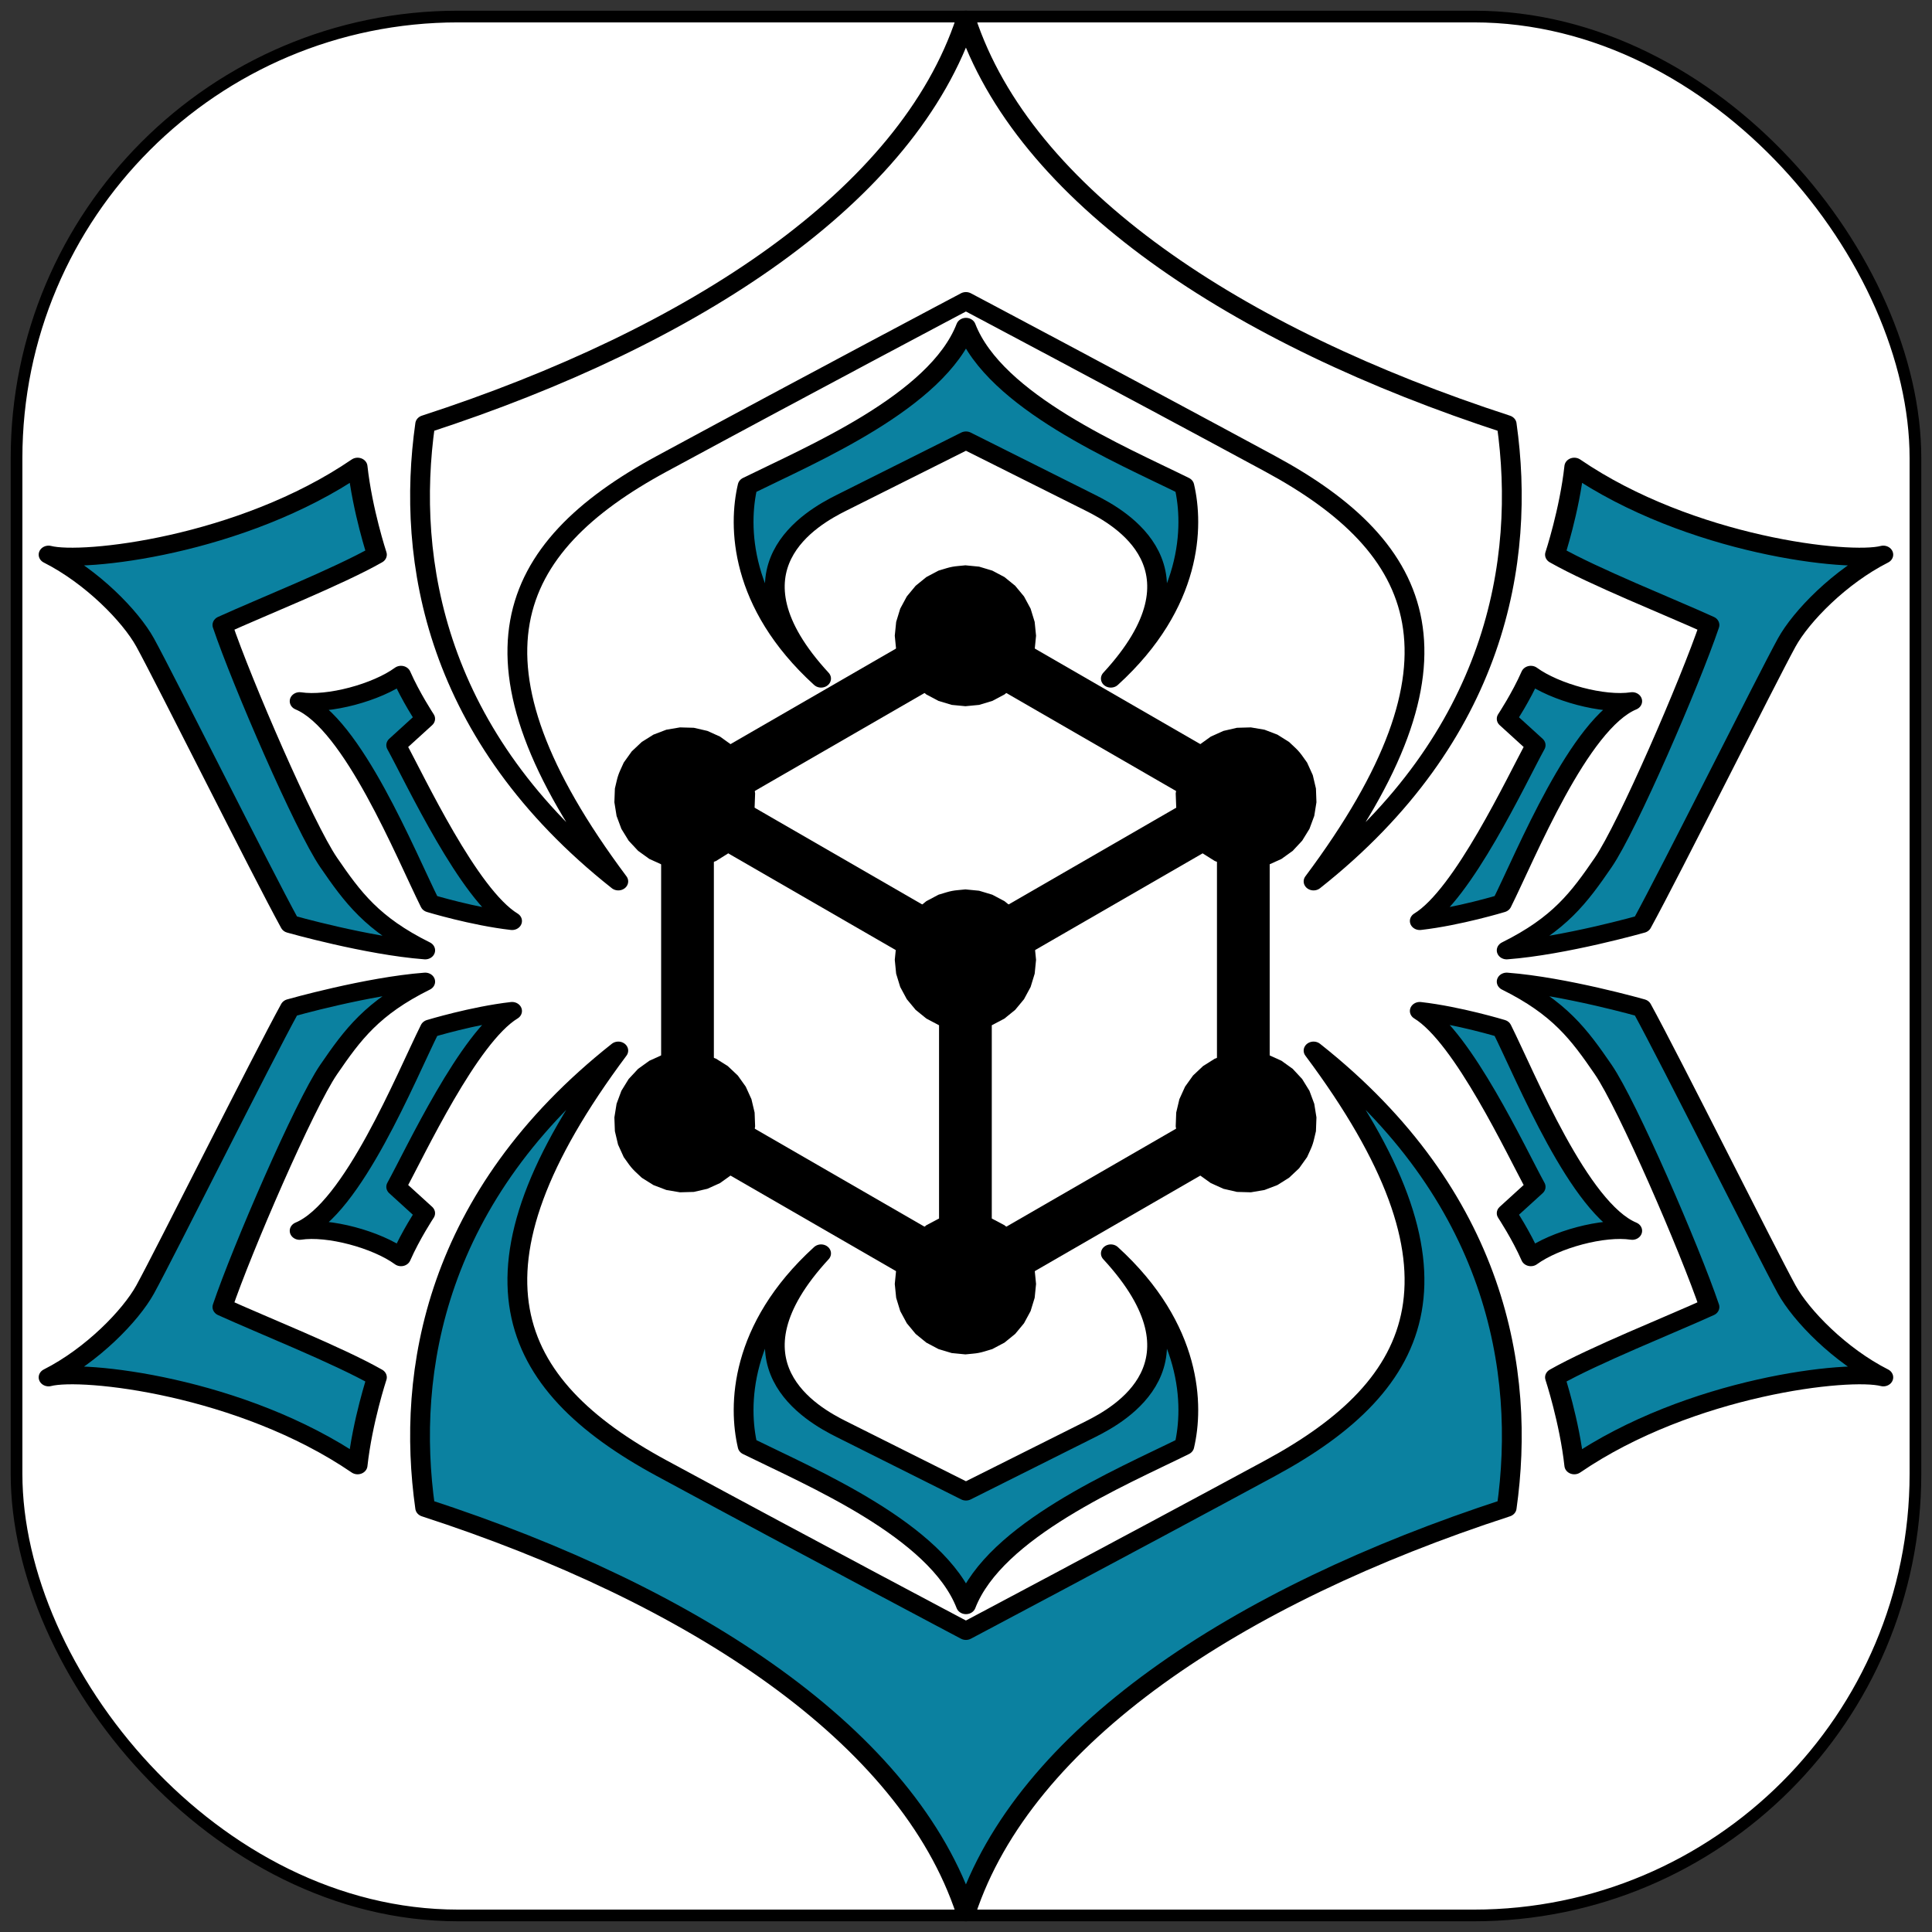
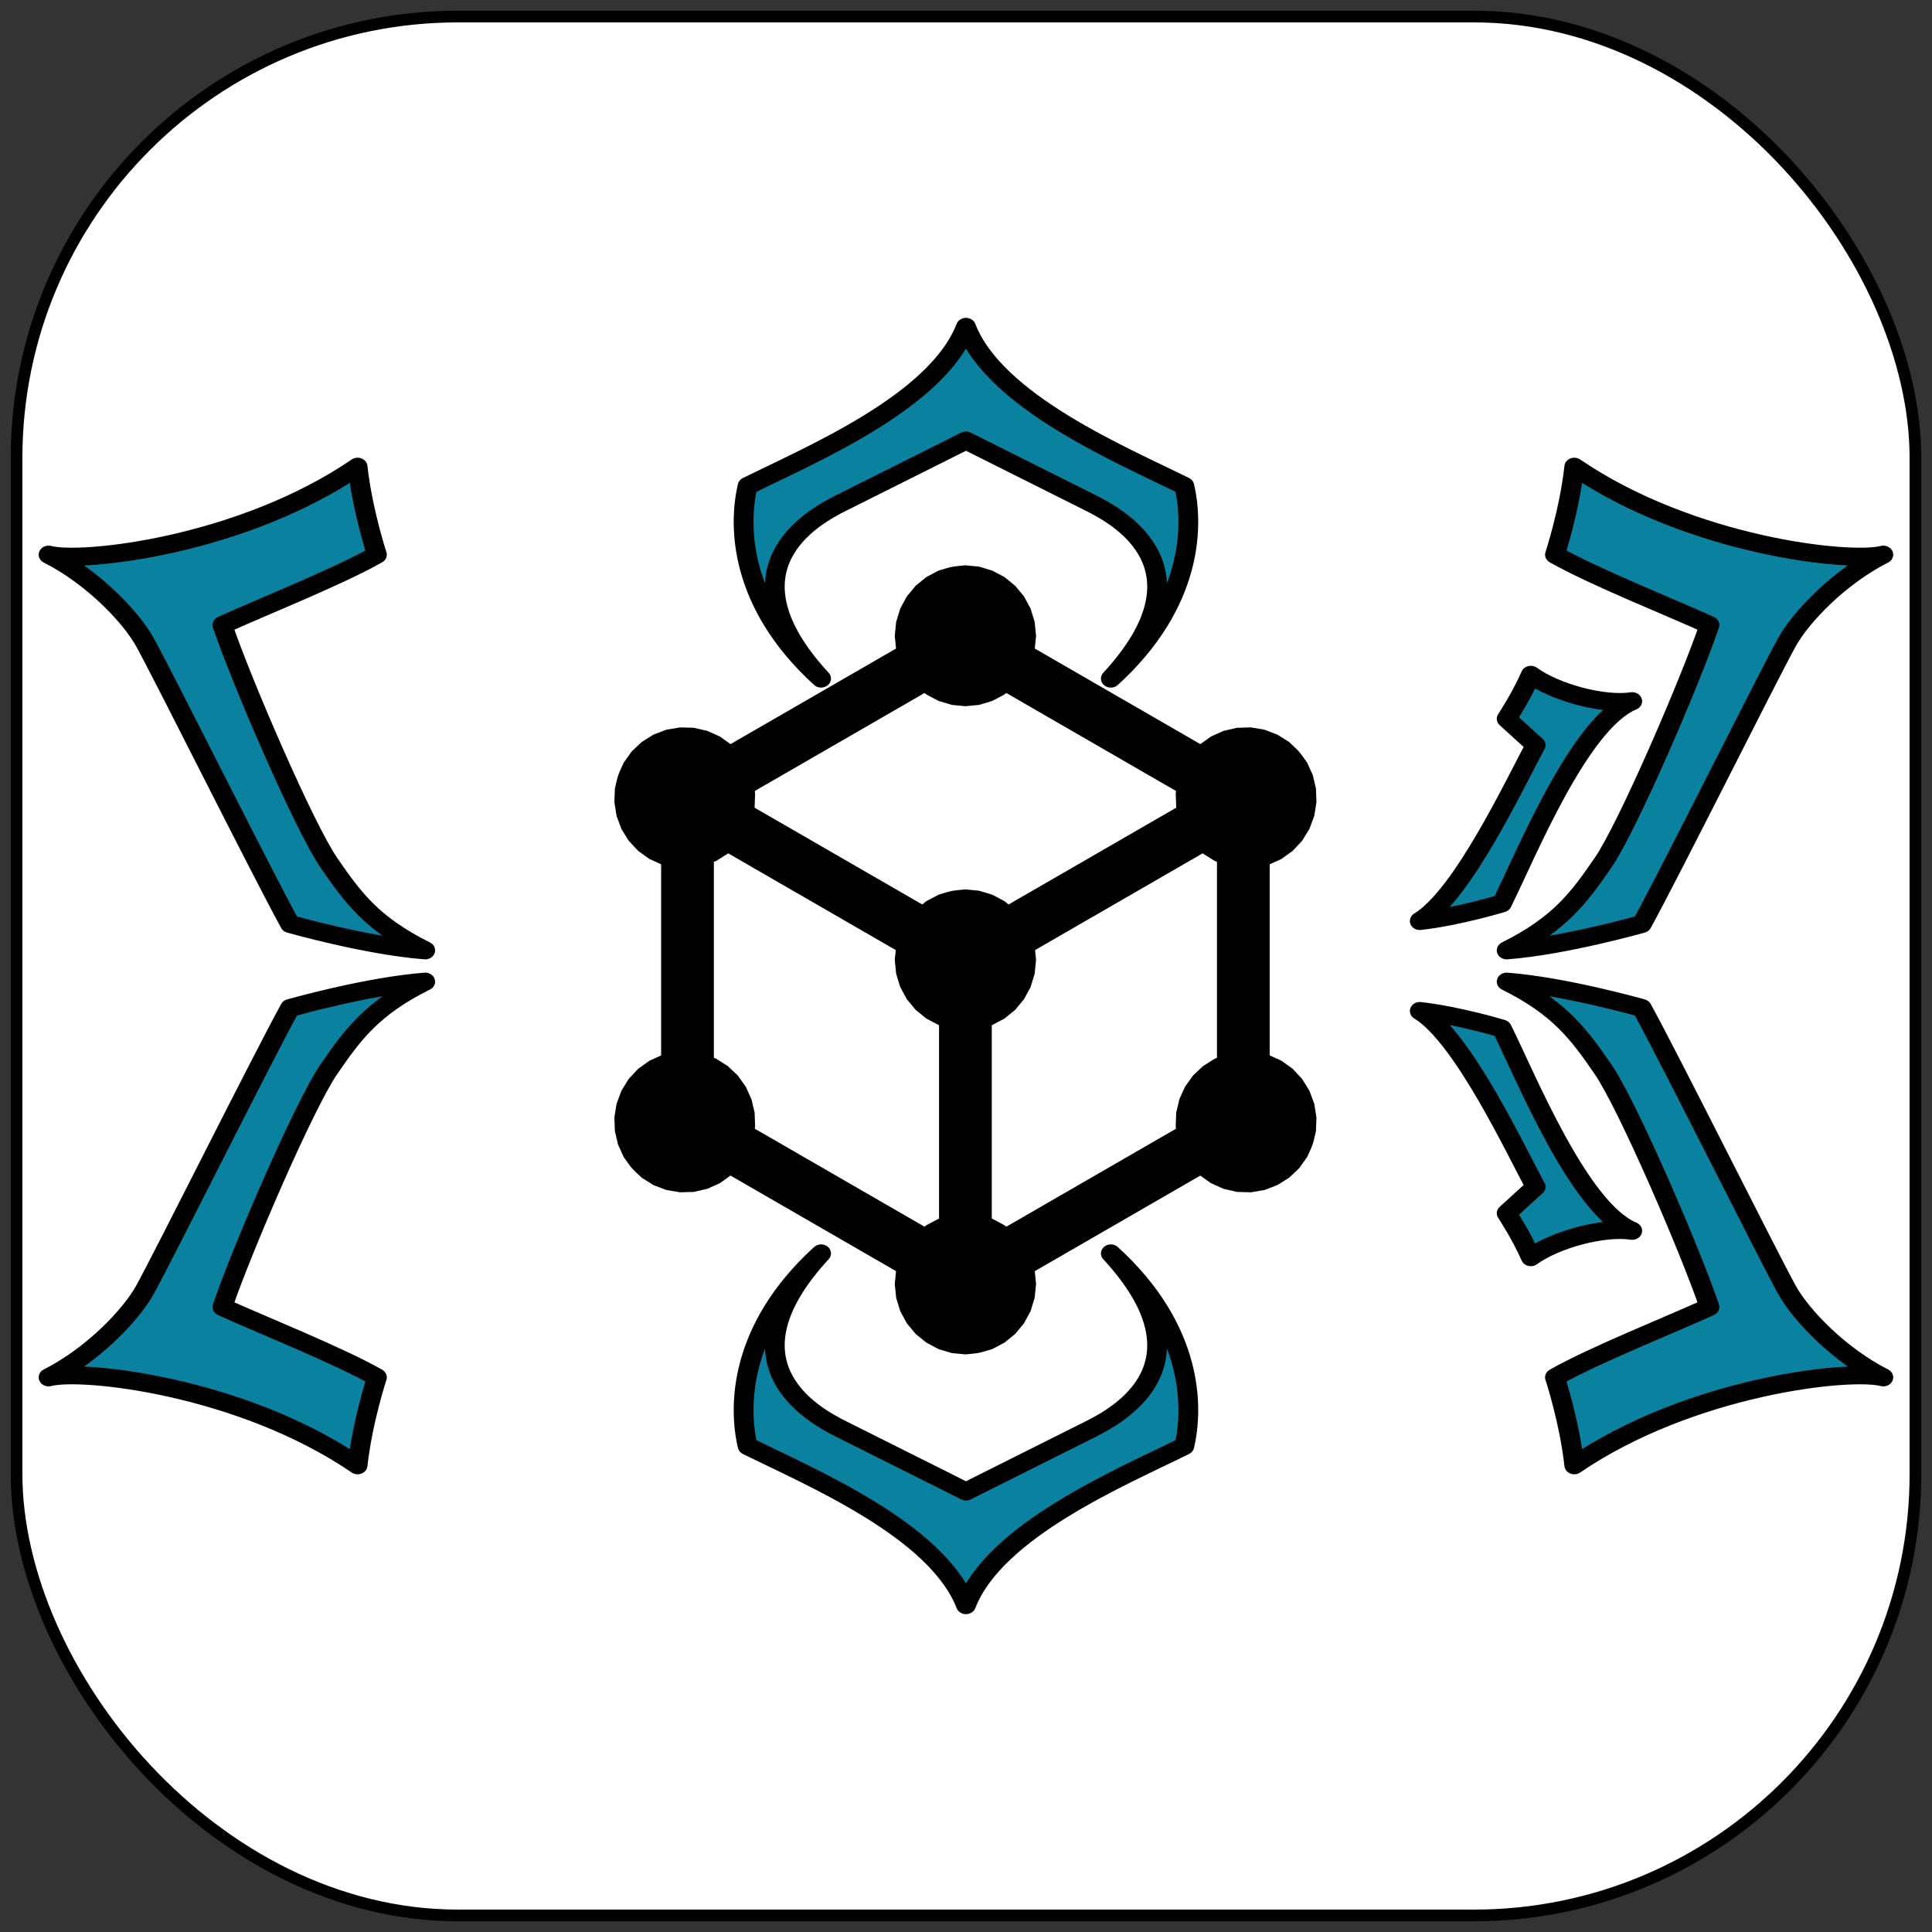
<svg xmlns="http://www.w3.org/2000/svg" xmlns:xlink="http://www.w3.org/1999/xlink" width="512" height="512" viewBox="0 0 135.467 135.467" version="1.1" id="svg1" xml:space="preserve">
  <rect x="0" y="0" width="135.467" height="135.467" fill="#333333" stroke="none" />
  <defs id="defs1">
    <linearGradient id="swatch10">
      <stop style="stop-color:#0b81a0;stop-opacity:1;" offset="0" id="stop10" />
    </linearGradient>
    <linearGradient id="swatch9">
      <stop style="stop-color:#000000;stop-opacity:1;" offset="0" id="stop9" />
    </linearGradient>
    <linearGradient id="swatch8">
      <stop style="stop-color:#000000;stop-opacity:1;" offset="0" id="stop8" />
    </linearGradient>
    <linearGradient id="swatch7">
      <stop style="stop-color:#000000;stop-opacity:1;" offset="0" id="stop7" />
    </linearGradient>
    <linearGradient id="swatch6">
      <stop style="stop-color:#000000;stop-opacity:1;" offset="0" id="stop6" />
    </linearGradient>
    <linearGradient id="swatch3">
      <stop style="stop-color:#0b81a0;stop-opacity:1;" offset="0" id="stop3" />
    </linearGradient>
    <linearGradient id="swatch5">
      <stop style="stop-color:#000000;stop-opacity:1;" offset="0" id="stop5" />
    </linearGradient>
    <linearGradient id="swatch4">
      <stop style="stop-color:#000000;stop-opacity:1;" offset="0" id="stop4" />
    </linearGradient>
    <linearGradient xlink:href="#swatch3" id="linearGradient3" x1="9.743" y1="21.926" x2="38.276" y2="21.926" gradientUnits="userSpaceOnUse" />
    <linearGradient xlink:href="#swatch6" id="linearGradient7" x1="1.45" y1="67.733" x2="134.016" y2="67.733" gradientUnits="userSpaceOnUse" gradientTransform="matrix(1.049,0,0,1.049,-3.315,-3.315)" />
    <linearGradient xlink:href="#swatch10" id="linearGradient10" x1="175.02" y1="256.899" x2="276.018" y2="256.899" gradientUnits="userSpaceOnUse" />
    <linearGradient xlink:href="#swatch10" id="linearGradient13" gradientUnits="userSpaceOnUse" x1="175.02" y1="256.899" x2="276.018" y2="256.899" />
    <linearGradient xlink:href="#swatch10" id="linearGradient14" gradientUnits="userSpaceOnUse" x1="175.02" y1="256.899" x2="276.018" y2="256.899" />
    <linearGradient xlink:href="#swatch10" id="linearGradient15" gradientUnits="userSpaceOnUse" x1="175.02" y1="256.899" x2="276.018" y2="256.899" />
  </defs>
  <g id="layer1">
    <rect style="display:inline;fill:#ffffff;stroke:url(#linearGradient7);stroke-width:0.82;stroke-linecap:round;stroke-linejoin:round;stroke-dasharray:none" id="rect1" width="133.146" height="133.146" x="1.16" y="1.16" ry="30.962" />
    <g id="g5" transform="matrix(0.097,0,0,0.097,45.817,42.383)" style="display:inline;fill:#0b81a0;fill-opacity:1;stroke:#000000;stroke-width:38.116;stroke-dasharray:none;stroke-opacity:1">
      <g id="blender_frame_1" style="fill:#0b81a0;fill-opacity:1;stroke:#000000;stroke-width:38.116;stroke-dasharray:none;stroke-opacity:1">
        <g id="blender_object_Edges" style="fill:#0b81a0;fill-opacity:1;stroke:#000000;stroke-width:38.116;stroke-dasharray:none;stroke-opacity:1">
          <g id="Circle_Lines" style="fill:#0b81a0;fill-opacity:1;stroke:#000000;stroke-width:38.116;stroke-dasharray:none;stroke-opacity:1">
            <polyline stroke="#000000" stroke-opacity="1" fill="none" stroke-linecap="round" stroke-width="25" points="24.626,140.914 225.519,24.929 426.412,140.914 426.412,372.885 225.519,488.871 24.626,372.885 24.626,140.914" id="polyline1" style="fill:none;fill-opacity:1;stroke:#000000;stroke-width:38.116;stroke-dasharray:none;stroke-opacity:1" />
            <polyline stroke="#000000" stroke-opacity="1" fill="none" stroke-linecap="round" stroke-width="25" points="24.626,140.914 203.64,244.268" id="polyline2" style="fill:#0b81a0;fill-opacity:1;stroke:#000000;stroke-width:38.116;stroke-dasharray:none;stroke-opacity:1" />
            <polyline stroke="#000000" stroke-opacity="1" fill="none" stroke-linecap="round" stroke-width="25" points="426.412,140.914 247.399,244.268" id="polyline3" style="fill:#0b81a0;fill-opacity:1;stroke:#000000;stroke-width:38.116;stroke-dasharray:none;stroke-opacity:1" />
            <polyline stroke="#000000" stroke-opacity="1" fill="none" stroke-linecap="round" stroke-width="25" points="225.519,488.871 225.519,282.164" id="polyline4" style="fill:#0b81a0;fill-opacity:1;stroke:#000000;stroke-width:38.116;stroke-dasharray:none;stroke-opacity:1" />
          </g>
        </g>
      </g>
      <g id="g11" style="fill:#0b81a0;fill-opacity:1;stroke:#000000;stroke-width:76.233;stroke-dasharray:none;stroke-opacity:1">
        <g id="blender_object_Verts" style="fill:#0b81a0;fill-opacity:1;stroke:#000000;stroke-width:76.233;stroke-dasharray:none;stroke-opacity:1">
          <g id="g10" style="fill:#0b81a0;fill-opacity:1;stroke:#000000;stroke-width:76.233;stroke-dasharray:none;stroke-opacity:1">
            <polyline stroke="#000000" stroke-opacity="1" fill="none" stroke-linecap="round" stroke-width="25" points="223.032,10.243 225.519,10 228.007,10.243 230.399,10.962 232.604,12.13 234.537,13.701 236.123,15.616 237.303,17.801 238.03,20.171 238.276,22.635 238.032,25.1 237.308,27.469 236.13,29.653 234.543,31.566 232.61,33.136 230.404,34.303 228.009,35.022 225.519,35.264 223.029,35.022 220.635,34.303 218.429,33.136 216.495,31.566 214.909,29.653 213.731,27.469 213.006,25.1 212.762,22.635 213.009,20.171 213.736,17.801 214.915,15.616 216.502,13.701 218.435,12.13 220.64,10.962 223.032,10.243" id="polyline5" style="fill:#0b81a0;fill-opacity:1;stroke:#000000;stroke-width:76.233;stroke-dasharray:none;stroke-opacity:1" />
            <polyline stroke="#000000" stroke-opacity="1" fill="none" stroke-linecap="round" stroke-width="25" points="437.887,131.417 439.341,133.45 440.374,135.726 440.947,138.157 441.038,140.65 440.644,143.11 439.779,145.441 438.477,147.555 436.788,149.37 434.777,150.816 432.521,151.837 430.106,152.394 427.626,152.465 425.176,152.048 422.849,151.159 420.736,149.832 418.917,148.117 417.461,146.082 416.426,143.804 415.851,141.371 415.759,138.877 416.152,136.418 417.016,134.087 418.318,131.975 420.007,130.163 422.02,128.72 424.277,127.701 426.693,127.145 429.175,127.075 431.627,127.491 433.954,128.379 436.068,129.705 437.887,131.417" id="polyline6" style="fill:#0b81a0;fill-opacity:1;stroke:#000000;stroke-width:76.233;stroke-dasharray:none;stroke-opacity:1" />
            <polyline stroke="#000000" stroke-opacity="1" fill="none" stroke-linecap="round" stroke-width="25" points="440.374,378.074 439.341,380.35 437.887,382.383 436.068,384.095 433.954,385.42 431.627,386.308 429.175,386.725 426.693,386.654 424.277,386.099 422.02,385.08 420.007,383.636 418.318,381.824 417.016,379.712 416.152,377.382 415.759,374.922 415.851,372.428 416.426,369.995 417.461,367.718 418.917,365.682 420.736,363.968 422.849,362.641 425.176,361.752 427.626,361.335 430.106,361.406 432.52,361.963 434.777,362.984 436.788,364.43 438.477,366.245 439.779,368.358 440.644,370.69 441.038,373.149 440.947,375.643 440.374,378.074" id="polyline7" style="fill:#0b81a0;fill-opacity:1;stroke:#000000;stroke-width:76.233;stroke-dasharray:none;stroke-opacity:1" />
            <polyline stroke="#000000" stroke-opacity="1" fill="none" stroke-linecap="round" stroke-width="25" points="228.007,503.557 225.519,503.8 223.032,503.557 220.64,502.838 218.435,501.67 216.502,500.098 214.915,498.183 213.736,495.999 213.009,493.629 212.762,491.164 213.006,488.7 213.731,486.33 214.909,484.147 216.495,482.233 218.428,480.663 220.635,479.496 223.029,478.778 225.519,478.535 228.009,478.778 230.404,479.496 232.61,480.663 234.543,482.233 236.13,484.147 237.308,486.33 238.032,488.7 238.276,491.164 238.03,493.629 237.303,495.999 236.123,498.183 234.537,500.098 232.604,501.67 230.399,502.838 228.007,503.557" id="polyline8" style="fill:#0b81a0;fill-opacity:1;stroke:#000000;stroke-width:76.233;stroke-dasharray:none;stroke-opacity:1" />
            <polyline stroke="#000000" stroke-opacity="1" fill="none" stroke-linecap="round" stroke-width="25" points="13.152,382.383 11.698,380.35 10.664,378.074 10.091,375.643 10,373.149 10.395,370.69 11.26,368.358 12.562,366.244 14.251,364.43 16.262,362.984 18.518,361.963 20.932,361.406 23.412,361.335 25.862,361.751 28.189,362.641 30.303,363.968 32.122,365.682 33.577,367.718 34.612,369.995 35.187,372.428 35.28,374.922 34.887,377.382 34.023,379.712 32.721,381.824 31.031,383.636 29.019,385.08 26.761,386.099 24.345,386.654 21.864,386.725 19.412,386.308 17.084,385.42 14.971,384.094 13.152,382.383" id="polyline9" style="fill:#0b81a0;fill-opacity:1;stroke:#000000;stroke-width:76.233;stroke-dasharray:none;stroke-opacity:1" />
            <polyline stroke="#000000" stroke-opacity="1" fill="none" stroke-linecap="round" stroke-width="25" points="10.664,135.726 11.698,133.45 13.152,131.417 14.971,129.705 17.085,128.379 19.412,127.491 21.864,127.075 24.345,127.145 26.761,127.701 29.019,128.72 31.031,130.163 32.721,131.975 34.023,134.087 34.887,136.418 35.28,138.877 35.187,141.371 34.612,143.804 33.577,146.082 32.122,148.117 30.303,149.831 28.189,151.159 25.862,152.048 23.412,152.465 20.932,152.393 18.518,151.836 16.262,150.815 14.251,149.37 12.562,147.555 11.26,145.441 10.395,143.11 10,140.65 10.091,138.157 10.664,135.726" id="polyline10" style="fill:#0b81a0;fill-opacity:1;stroke:#000000;stroke-width:76.233;stroke-dasharray:none;stroke-opacity:1" />
          </g>
        </g>
      </g>
      <g id="g13" style="fill:url(#linearGradient10);fill-opacity:1;stroke:#000000;stroke-width:76.233;stroke-dasharray:none;stroke-opacity:1">
        <g id="blender_object_Center Vert" style="fill:url(#linearGradient15);fill-opacity:1;stroke:#000000;stroke-width:76.233;stroke-dasharray:none;stroke-opacity:1">
          <g id="g12" style="fill:url(#linearGradient14);fill-opacity:1;stroke:#000000;stroke-width:76.233;stroke-dasharray:none;stroke-opacity:1">
            <polyline stroke="#000000" stroke-opacity="1" fill="none" stroke-linecap="round" stroke-width="25" points="223.032,244.511 225.519,244.268 228.007,244.511 230.399,245.23 232.604,246.398 234.537,247.969 236.123,249.884 237.303,252.068 238.03,254.439 238.276,256.903 238.032,259.368 237.308,261.737 236.13,263.92 234.543,265.834 232.61,267.404 230.404,268.571 228.009,269.289 225.519,269.532 223.029,269.289 220.635,268.571 218.429,267.404 216.495,265.834 214.909,263.92 213.731,261.737 213.006,259.368 212.762,256.903 213.009,254.439 213.736,252.068 214.915,249.884 216.502,247.969 218.435,246.398 220.64,245.23 223.032,244.511" id="polyline11" style="fill:url(#linearGradient13);fill-opacity:1;stroke:#000000;stroke-width:76.233;stroke-dasharray:none;stroke-opacity:1" />
          </g>
        </g>
      </g>
    </g>
    <g id="g1" transform="matrix(-2.683,0,0,-2.443,132.147,157.441)" style="stroke:#000000;stroke-width:0.517;stroke-linecap:round;stroke-linejoin:round;stroke-dasharray:none;stroke-opacity:1;paint-order:stroke fill markers">
      <path fill="#0b81a0" d="m 0.035,24.914 c 0.883,0.252 5.047,-0.252 8.076,-2.524 0.126,1.262 0.505,2.524 0.505,2.524 -1.009,0.631 -3.028,1.514 -4.038,2.019 0.505,1.64 2.145,5.804 2.776,6.814 0.631,1.009 1.136,1.767 2.524,2.524 -1.514,-0.126 -3.533,-0.757 -3.533,-0.757 -0.757,-1.514 -3.253,-7.011 -3.785,-8.076 -0.38,-0.757 -1.389,-1.893 -2.525,-2.524 z" id="path1" style="stroke:#000000;stroke-width:0.517;stroke-linecap:round;stroke-linejoin:round;stroke-dasharray:none;stroke-opacity:1;paint-order:stroke fill markers" />
      <path fill="#0b81a0" d="m 6.597,29.12 c 0.757,0.126 2.019,-0.252 2.65,-0.757 0.252,0.631 0.631,1.262 0.631,1.262 -0.252,0.252 -0.757,0.757 -0.757,0.757 0.505,1.009 1.893,4.29 3.028,5.047 -1.009,-0.126 -2.145,-0.505 -2.145,-0.505 -0.631,-1.388 -2.019,-5.173 -3.407,-5.804 z" id="path2" style="stroke:#000000;stroke-width:0.517;stroke-linecap:round;stroke-linejoin:round;stroke-dasharray:none;stroke-opacity:1;paint-order:stroke fill markers" />
      <path fill="#0b81a0" d="m 47.984,24.914 c -0.883,0.252 -5.047,-0.252 -8.076,-2.524 -0.126,1.262 -0.505,2.524 -0.505,2.524 1.009,0.631 3.028,1.514 4.038,2.019 -0.505,1.64 -2.145,5.804 -2.776,6.814 -0.631,1.009 -1.136,1.767 -2.524,2.524 1.514,-0.126 3.533,-0.757 3.533,-0.757 0.757,-1.514 3.253,-7.011 3.785,-8.076 0.38,-0.757 1.389,-1.893 2.525,-2.524 z" id="path3" style="stroke:#000000;stroke-width:0.517;stroke-linecap:round;stroke-linejoin:round;stroke-dasharray:none;stroke-opacity:1;paint-order:stroke fill markers" />
-       <path fill="#0b81a0" d="m 41.423,29.12 c -0.757,0.126 -2.019,-0.252 -2.65,-0.757 -0.252,0.631 -0.631,1.262 -0.631,1.262 0.252,0.252 0.757,0.757 0.757,0.757 -0.505,1.009 -1.893,4.29 -3.028,5.047 1.009,-0.126 2.145,-0.505 2.145,-0.505 0.631,-1.388 2.019,-5.173 3.407,-5.804 z" id="path4" style="stroke:#000000;stroke-width:0.517;stroke-linecap:round;stroke-linejoin:round;stroke-dasharray:none;stroke-opacity:1;paint-order:stroke fill markers" />
-       <path fill="#0b81a0" d="M 38.142,21.169 C 31.076,18.645 25.524,14.608 24.01,9.56 c -1.514,5.047 -7.066,9.085 -14.132,11.609 -0.505,3.912 0.252,8.959 5.047,13.123 -4.29,-6.309 -2.943,-9.566 1.136,-11.987 4.038,-2.397 7.949,-4.669 7.949,-4.669 0,0 3.912,2.271 7.949,4.669 4.078,2.422 5.426,5.678 1.136,11.987 4.794,-4.164 5.552,-9.211 5.047,-13.123 z" id="path5" style="fill:url(#linearGradient3);stroke:#000000;stroke-width:0.517;stroke-linecap:round;stroke-linejoin:round;stroke-dasharray:none;stroke-opacity:1;paint-order:stroke fill markers" />
-       <path fill="#0b81a0" d="m 29.802,22.527 c -2.152,-0.828 -5.13,-2.4 -5.793,-4.634 -0.662,2.234 -3.641,3.806 -5.793,4.634 -0.249,1.159 -0.165,3.476 1.82,5.627 -2.482,-3.476 -0.482,-4.444 0.662,-5.13 1.655,-0.993 3.31,-1.82 3.31,-1.82 0,0 1.655,0.828 3.31,1.82 1.144,0.687 3.144,1.655 0.662,5.13 1.988,-2.151 2.07,-4.468 1.822,-5.627 z" id="path6" style="display:none;stroke:#000000;stroke-width:0.517;stroke-linecap:round;stroke-linejoin:round;stroke-dasharray:none;stroke-opacity:1;paint-order:stroke fill markers" />
+       <path fill="#0b81a0" d="m 41.423,29.12 z" id="path4" style="stroke:#000000;stroke-width:0.517;stroke-linecap:round;stroke-linejoin:round;stroke-dasharray:none;stroke-opacity:1;paint-order:stroke fill markers" />
      <path fill="#0b81a0" d="m 29.715,22.941 c -1.668,-0.905 -4.949,-2.42 -5.706,-4.565 -0.757,2.145 -4.038,3.659 -5.706,4.565 -0.245,1.141 -0.225,3.385 1.92,5.53 -2.65,-3.155 -0.23,-4.626 0.525,-5.041 1.62,-0.89 3.261,-1.793 3.261,-1.793 0,0 1.64,0.903 3.261,1.793 0.755,0.415 3.175,1.886 0.525,5.041 2.145,-2.145 2.165,-4.389 1.92,-5.53 z" id="path7" style="display:inline;stroke:#000000;stroke-width:0.517;stroke-linecap:round;stroke-linejoin:round;stroke-dasharray:none;stroke-opacity:1;paint-order:stroke fill markers" />
    </g>
    <use x="0" y="0" xlink:href="#g1" id="use13" transform="matrix(1,0,0,-1,0,135.467)" />
  </g>
</svg>